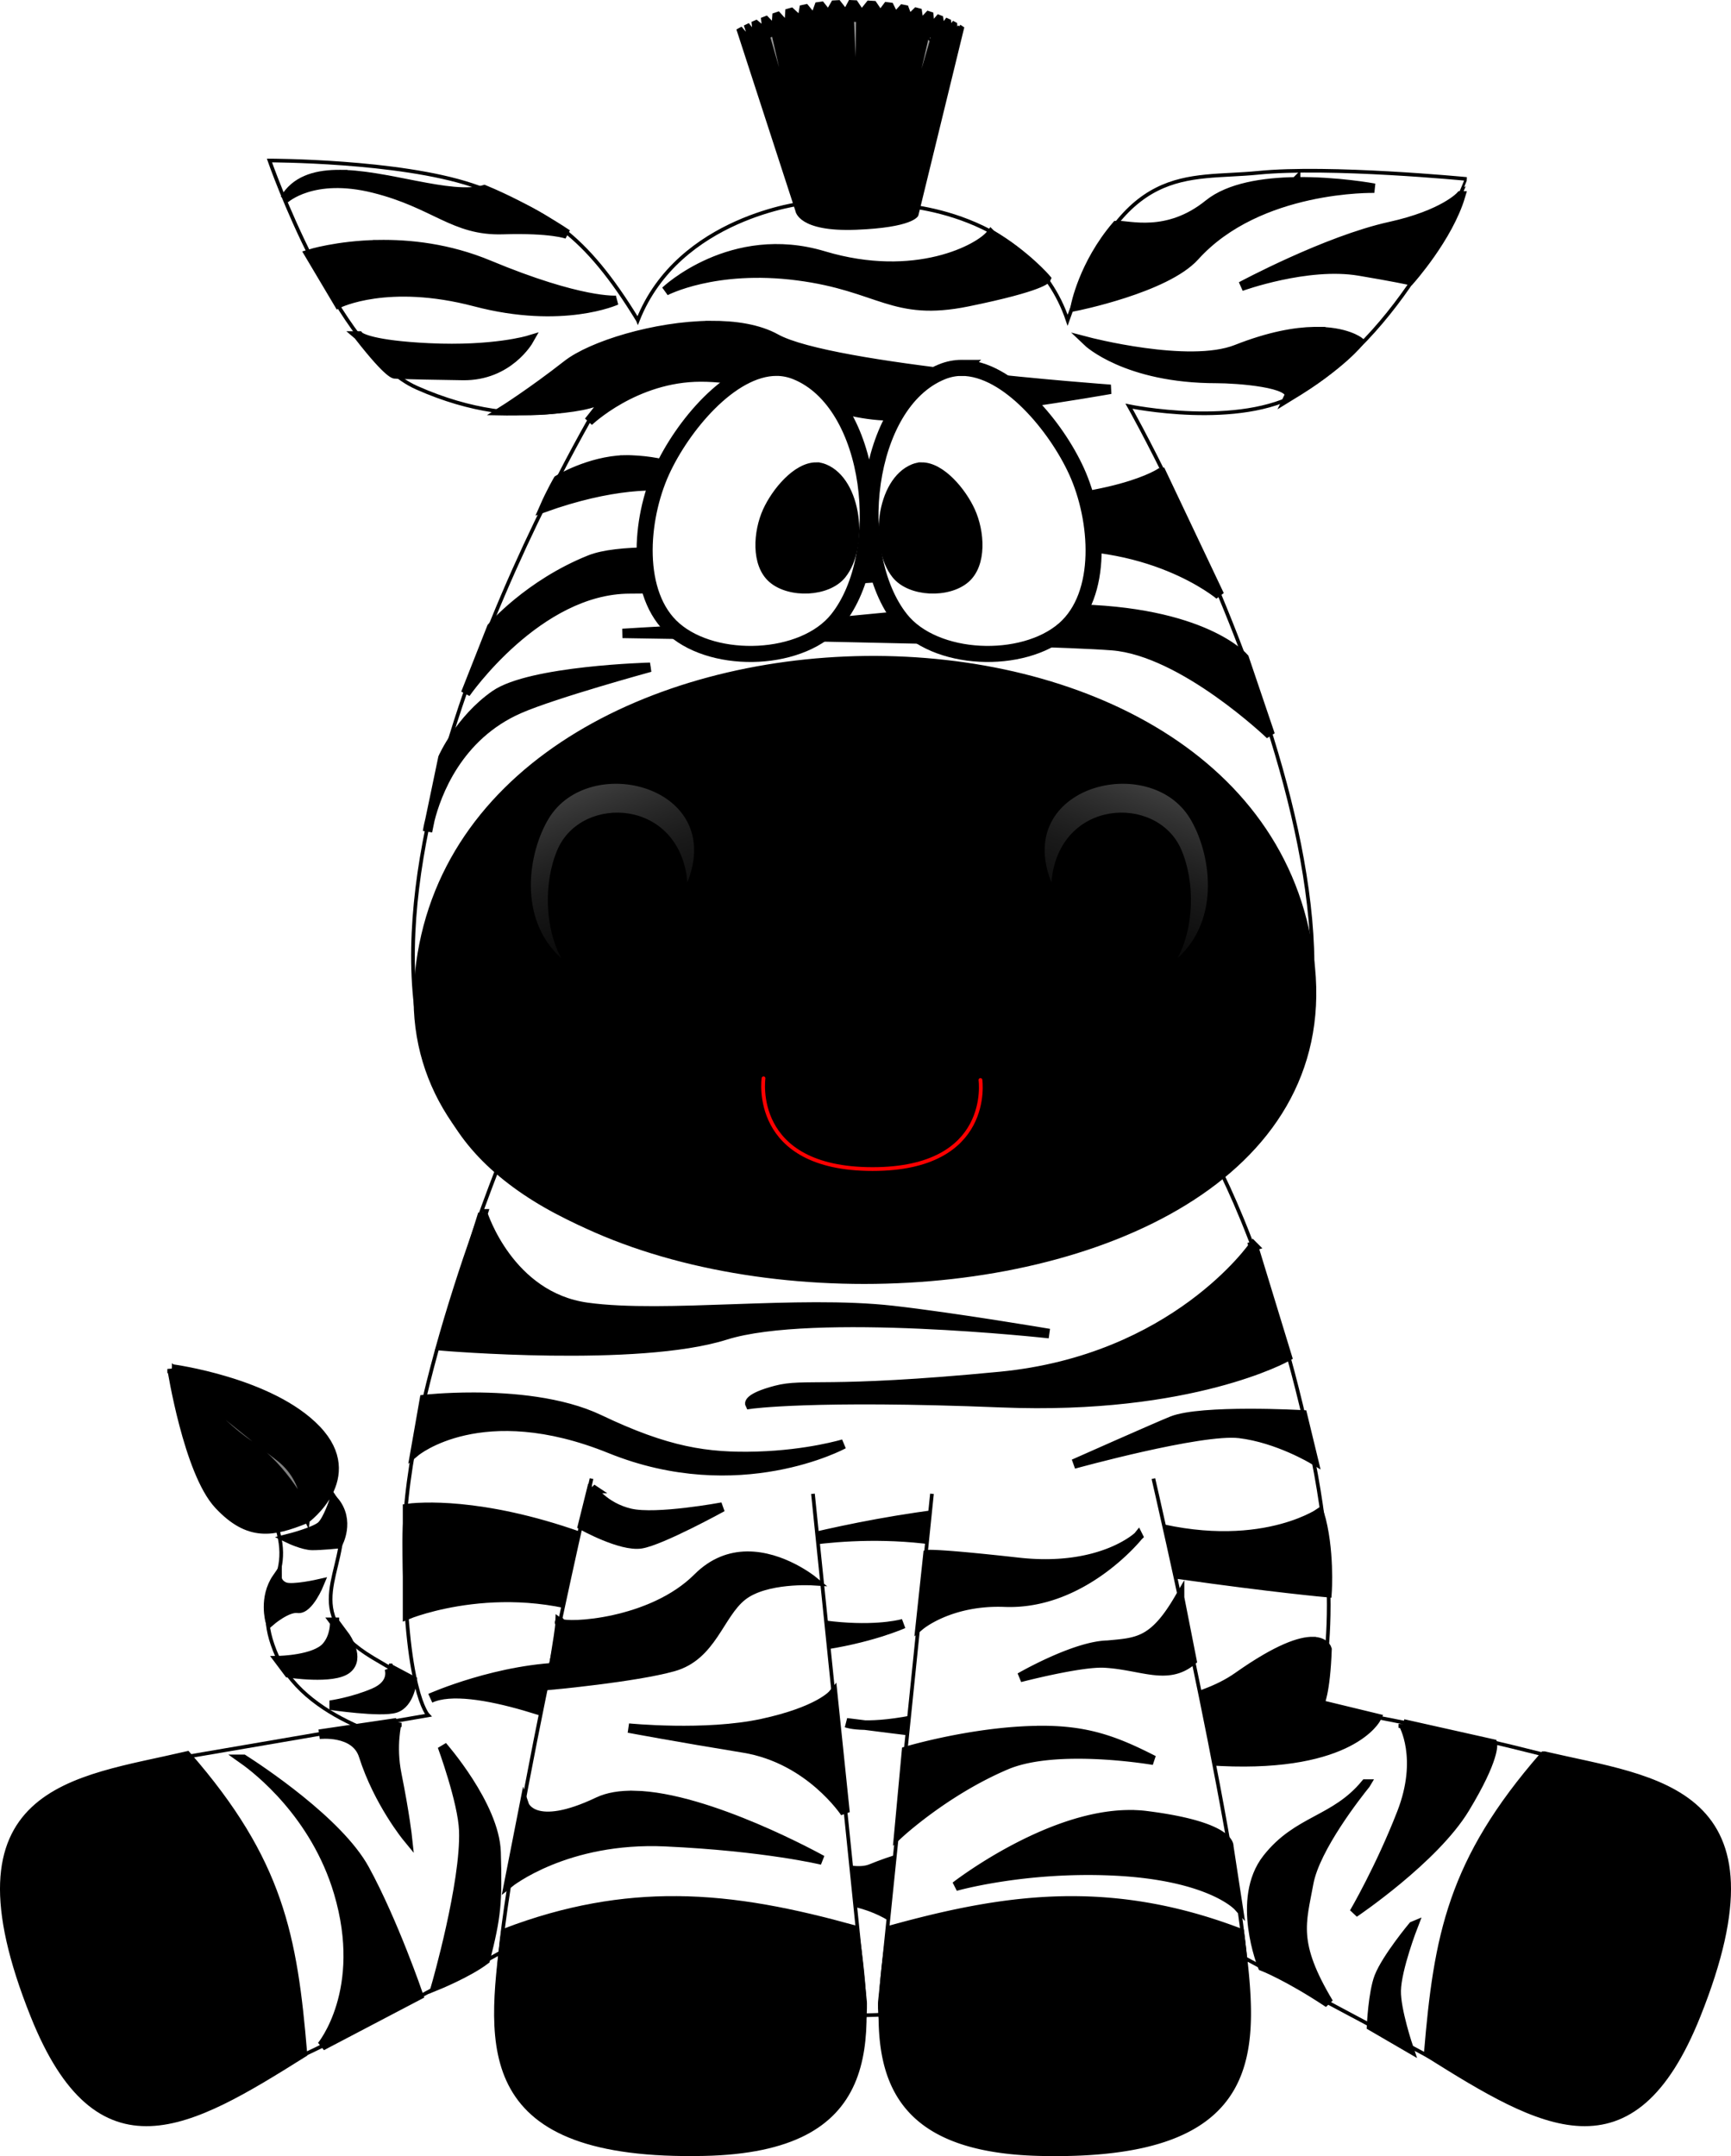
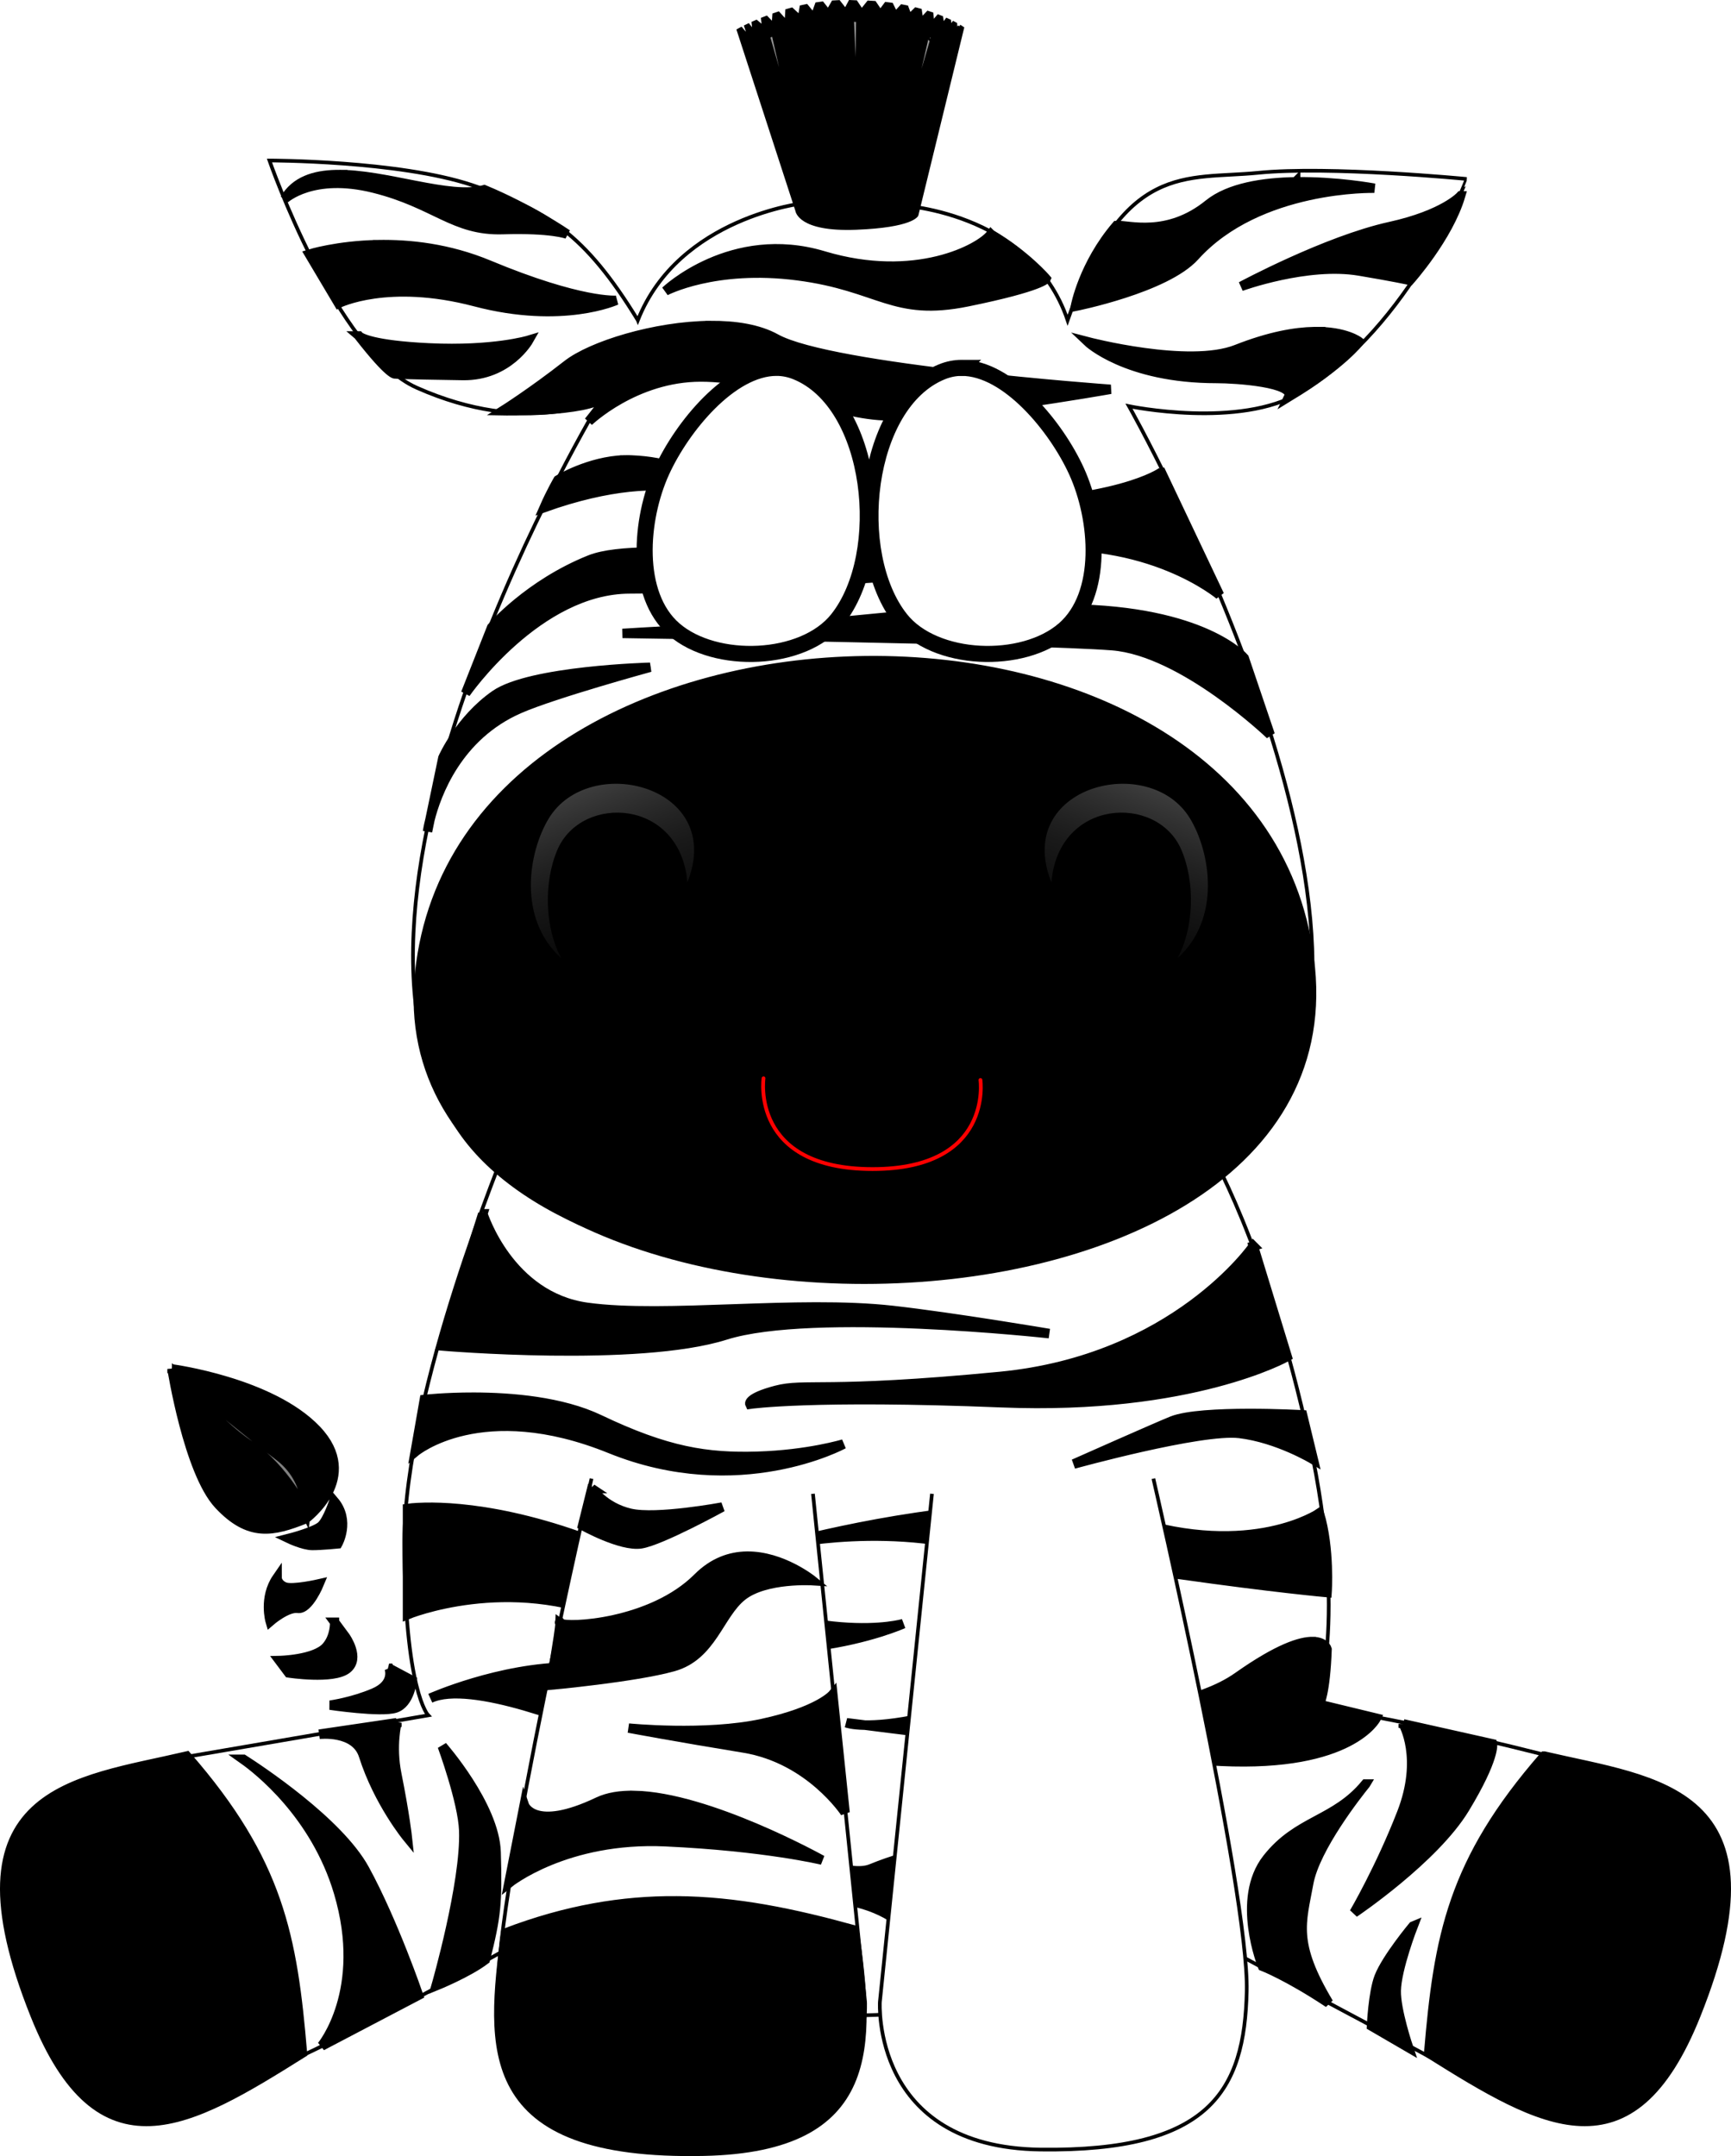
<svg xmlns="http://www.w3.org/2000/svg" viewBox="-365.067 -454.022 1208.248 1504.594">
  <g transform="translate(-139.19 -224.99)">
-     <path fill="none" stroke="#000" stroke-width="2.562" d="M65.442 989.165s-76.518-14.394-97.73-62.122c-21.213-47.728 14.394-49.242-1.515-93.94-15.91-44.7-15.91-49.244-15.91-49.244s57.578 8.334 62.122 46.213c4.546 37.88-31.06 65.91 21.97 97.73 53.032 31.819 52.273 21.97 52.273 21.97l-21.21 39.393z" />
    <path fill="#FFF" stroke="#000" stroke-width="2.562" d="M127.559 570.971S56.346 742.19 56.346 846.745c0 104.548 16.667 121.216 16.667 121.216l-172.975 29.675s-135.422 34.73-118.755 105.942c16.668 71.213 37.176 94.69 37.176 94.69s13.629 66.428 95.38 37.329c90.207-32.112 243.786-121.422 243.786-121.422s113.877 67.427 227.517 62.88c113.64-4.545 212.885-63.638 212.885-63.638l235.612 125.76s68.208 34.814 96.971-22.727c7.329-14.66 32.055-95.835 40.91-140.912 8.856-45.08-57.641-63.47-80.306-69.7-116.434-31.998-198.49-43.94-198.49-43.94s22.728-59.091-4.545-184.852c-29.832-137.55-71.213-206.067-71.213-206.067l-489.407-.008z" />
    <path fill="none" stroke="#000" stroke-width="2.562" d="M219.338-5.576c28.587-72.107 115.96-81.687 115.96-81.687l-38.83-106.88c57.255-27.131 80.124-37.124 145.71-4.285l-42.122 112.42s93.234 3.335 119.262 80.432C558.202-117.05 602.14-103.44 652.17-108.432c50.032-4.99 145.71 4.286 145.71 4.286S759.43-1.578 682.169 44.778c-42.857 25.713-119.997 9.643-119.997 9.643s207.647 367.143 94.285 505.696c-115.712 141.424-472.32 130.217-561.41 0-111.59-163.105 98.57-510 98.57-510S142.19 75.83 65.05 41.548C8.568 16.443-37.806-117.024-37.806-117.024s90 0 141.425 17.143c51.427 17.143 78.564 33.538 115.711 94.285l.008.019z" />
    <path stroke="#000" stroke-width="2.513" d="M65.057 449.53c30.308-287.121 596.835-297.24 625.703-3.415C719.62 739.947 34.755 736.668 65.058 449.53z" />
    <path stroke="#000" stroke-width="6.561" d="M8.755-107.217c-15.452.336-28.494 4.582-35.861 16.97 0 0 19.34-18.159 62.196-7.445 42.857 10.715 55.688 29.97 89.974 28.897 34.286-1.071 44.985 3.202 44.985 3.202s-25.646-17.694-57.875-31.059c-23.63 7.017-69.425-11.306-103.421-10.566h.002zm669.761 5.046c-22.402.343-46.37 3.97-60.756 15.61-28.92 23.402-55.934 14.385-64.28 14.888-23.342 27.288-28.737 56.433-28.737 56.433s63.119-12.57 83.33-34.98C652.718-99.71 733.51-97.685 733.51-97.685s-26.19-4.924-54.993-4.483v-.003zm115.11 9.846s-11.661 13.074-49.31 21.373c-44.475 9.804-103.9 41.783-103.9 41.783s46.167-16.807 82.45-10.726c22.817 3.824 35.38 6.484 35.38 6.484s26.81-29.988 35.38-58.915v0zM465.751-65.588c-7.505 9.997-52.506 34.335-116.79 15.049-64.294-19.288-110.325 24.565-110.325 24.565s34.279-18.146 92.136-10.646c57.854 7.5 66.372 28.883 118.87 18.17 52.498-10.713 54.673-16.089 54.673-16.089s-13.935-16.413-38.582-31.058l.018.009zm-428.03 7.275C9.373-57.741-9.987-51.67-9.987-51.67l20.412 34.34s34.265-17.192 95.337-1.121c61.07 16.07 98.54-1.04 98.54-1.04s-24.65 2.13-88.934-24.655C87.242-55.864 59.77-58.76 37.723-58.314h-.002zM269.859-1.88c-38.559.345-82.878 14.117-99.82 27.377-24.642 19.285-44.986 32.099-44.986 32.099s58.898 1.108 70.683-9.606c11.786-10.714-10.726 17.13-10.726 17.13s32.216-31.058 78.285-31.058c46.071 0 83.521 23.601 124.234 26.816 40.713 3.214 161.775-18.25 161.775-18.25s-195.008-13.954-233.58-35.38c-12.053-6.697-28.34-9.283-45.866-9.126v-.002zm421.6 4.242c-13.254.227-31.08 3.26-54.273 12.408-33.328 13.146-103.982-5.364-103.982-5.364s26.904 25.695 90.053 25.695c13.928 0 55.203 2.838 50.35 12.887 38.002-23.164 49.229-38.581 49.229-38.581s-9.287-7.423-31.379-7.045h.003zM24.594 5.41C46.88 34.022 50.048 31.907 50.048 31.907s2.18.472 47.148 1.12c31.852.46 46.028-24.654 46.028-24.654s-24.643 7.506-69.643 5.363C34.208 11.86 26.026 6.67 24.591 5.41h.002zm237.581 83.33s142.503 72.849 228.217 64.278c85.71-8.571 134.961 33.22 134.961 33.22l-40.664-85.731S553.622 123 450.769 123c-102.855 0-188.592-34.26-188.592-34.26h-.003zm-52.127 3.124c-24.777.765-46.427 14.009-46.427 14.009s-4.897 8.345-9.686 19.291c92.71-32.982 129.677-2.161 129.677-2.161s-17.831-29.028-68.6-31.059c-1.674-.067-3.31-.131-4.963-.08h0zm18.732 64.279c-18.22.126-33.53 1.693-42.906 5.443-42.829 17.162-68.572 47.183-68.572 47.183l-18.17 46.028s50.343-72.844 114.627-72.844 182.11-8.565 182.11-8.565-101.993-17.66-167.06-17.21l-.03-.035zm274.185 39.627c-86.147.53-154.631 11.847-180.746 11.847-27.857 0-113.588 5.363-113.588 5.363s287.172 4.28 341.81 8.565c49.55 3.887 110.304 62.197 110.304 62.197l-18.171-53.633s-27.87-33.19-122.154-34.26c-5.893-.068-11.708-.116-17.45-.08h-.005zM227.908 236.6s-83.583 2.15-108.225 19.292c-24.642 17.142-36.422 43.866-36.422 43.866l-9.045 43.305c4.376-17.435 19.034-58.626 62.598-77.566 24.643-10.714 91.093-28.896 91.093-28.896h0zM74.216 343.063c-1.25 4.983-1.68 8.164-1.68 8.164l1.68-8.164z" />
    <path fill="#FFF" stroke="#000" stroke-width="11.215" d="M316.138 27.672c-32.365.013-66 41.138-80.127 72.123-15.313 33.586-19.231 86.19 8.645 110.386 28.76 24.962 90.38 22.693 114.067-7.124C395.02 157.369 384 52.27 329.906 30.395c-4.51-1.824-9.145-2.724-13.768-2.722v0zm129.277 0c-4.623-.001-9.258.898-13.768 2.722-54.094 21.876-65.114 126.975-28.817 172.662 23.688 29.819 85.306 32.086 114.067 7.124 27.877-24.194 23.958-76.8 8.645-110.386-14.127-30.987-47.764-72.112-80.127-72.122v0z" />
-     <path stroke="#000" stroke-width="4.872" d="M343.828 96.04c-14.057.005-28.684 17.84-34.821 31.299-6.651 14.588-8.346 37.439 3.762 47.949 12.492 10.842 39.26 9.91 49.55-3.042 15.765-19.844 10.928-65.503-12.567-75.004-1.96-.792-3.916-1.202-5.924-1.2v-.002zm73.644 0c-2.008-.001-3.965.408-5.924 1.2-23.496 9.502-28.333 55.16-12.567 75.004 10.289 12.952 37.058 13.884 49.55 3.042 12.108-10.509 10.413-33.361 3.762-47.95-6.136-13.458-20.763-31.293-34.821-31.298v.002z" />
    <linearGradient id="a" gradientUnits="userSpaceOnUse" x1="312.69" y1="514.878" x2="366.047" y2="375.48" gradientTransform="matrix(1 0 0 -1 -139.19 820.99)">
      <stop offset="0" stop-color="#4a4a4a" />
      <stop offset=".5" stop-color="#333" stop-opacity=".498" />
      <stop offset="1" stop-color="#333" stop-opacity="0" />
    </linearGradient>
    <path fill="url(#a)" d="M166.007 439.745c-11.474-20.479-12.766-52.75-2.715-75.975 16.765-38.738 85.64-35.785 90.637 22.899 26.753-67.06-68.439-91.318-96.79-44.53-14.255 23.526-21.959 69.938 8.867 97.605h.001z" />
    <linearGradient id="b" gradientUnits="userSpaceOnUse" x1="-1770.614" y1="514.878" x2="-1717.258" y2="375.48" gradientTransform="rotate(180 -591.1 410.495)">
      <stop offset="0" stop-color="#4a4a4a" />
      <stop offset=".5" stop-color="#333" stop-opacity=".498" />
      <stop offset="1" stop-color="#333" stop-opacity="0" />
    </linearGradient>
    <path fill="url(#b)" d="M595.907 439.745c11.475-20.479 12.767-52.75 2.715-75.975-16.764-38.738-85.639-35.785-90.636 22.899-26.753-67.06 68.438-91.318 96.79-44.53 14.254 23.526 21.958 69.938-8.867 97.605h-.002z" />
    <path fill="none" stroke="red" stroke-width="2.631" stroke-linecap="round" stroke-linejoin="round" d="M307.07 523.43s-9.311 63.343 76.11 63.343c84.208 0 75.302-62.158 75.302-62.158" />
    <path stroke="#000" stroke-width="2.562" d="M72.563 351.193s8.27-61.359 64.284-85.711c24.642-10.715 91.07-28.928 91.07-28.928s-83.57 2.143-108.212 19.286c-24.642 17.142-36.427 43.927-36.427 43.927l-10.715 51.426zM330.585-82.089s1.515 13.637 40.91 12.122c39.396-1.515 42.426-9.091 42.426-9.091l31.82-130.307-.076-.053-.225-.152-.376-.245-1.282 4.214.084-4.958-2.337 4.44-.212-.552-.358-5.536-1.263-.664-2.545 3.455-.418-4.918-1.7-.785-2.979 4.113-.85-5.755-2.13-.845-4.167 4.831-.52-6.533-2.557-.845-4.591 4.851-.944-6.493-2.977-.785-4.253 4.173-2.12-5.635-3.393-.665-4.288 4.692-2.911-5.855-3.805-.485-3.94 5.27-4.076-6.013-4.211-.245-4.724 5.908-4.1-6.113-4.008-.17-3.221 6.028-4.7-5.965-3.9.215-3.474 6.008-4.175-5.253-3.734.522-2.53 7.048-4.73-5.756-3.51.752-1.152 6.872-5.603-5.199-3.23.905-.473 8.134-5.662-6.235-2.892.979-.494 7.046-4.907-5.076-2.495.976.68 6.26-5.23-4.374-2.042.894.773 7.29-4.358-5.643-1.531.736 2.062 6.348-1.157.586-4.371-5.182-.759.403-.55.3-.335.185-.112.064L330.584-82.09z" />
    <path stroke="#000" stroke-width="6.687" d="M111.14 618.026L82.244 710.14s137.129 11.76 198.198-7.525 226.054-1.04 226.054-1.04-66.4-11.25-109.264-16.09c-66.428-7.5-158.604 5.339-213.247-2.161-54.642-7.5-72.844-65.319-72.844-65.319l-.003.022zm537.842 22.494s-54.686 79.228-176.824 91.013c-122.141 11.786-136.056 4.329-156.412 9.686-20.357 5.357-18.171 9.605-18.171 9.605s42.852-6.397 175.705-1.04 199.238-32.178 199.238-32.178l-23.566-77.076.03-.01zM104.89 746.003c-20.097-.038-34.501 1.601-34.501 1.601l-6.404 36.422s46.082-38.589 136.081-2.16c90 36.427 162.816-3.203 162.816-3.203s-24.6 7.494-59.955 8.565c-35.357 1.072-63.244-3.195-110.387-25.694-26.517-12.656-61.812-15.48-87.652-15.53h.002zM645.37 757.37c-20.216.05-42.946 1.12-53.151 5.203-10.707 4.303-68.598 30.02-68.598 30.02s88.885-24.586 115.668-21.372c26.786 3.214 51.472 18.17 51.472 18.17l-7.525-31.058s-17.647-1.011-37.862-.96l-.004-.003zM70.95 822.847c-8.067.151-12.327.801-12.327.801v73.964s70.093-28.94 144.646 3.202c106.493 45.913 201.4 3.202 201.4 3.202s-60.096 18.22-169.14-36.422c-81.784-40.982-140.377-45.199-164.578-44.748l-.001.001zm418.399.334c-80.606 1.09-170.341 26.176-170.341 26.176s80.342-19.03 156.411 8.084 34.268-.296 123.194 12.328c63.803 9.057 101.742 12.487 101.742 12.487s2.136-30.459-5.364-55.313c0 0-47.117 32.075-131.76 4.963-21.132-6.788-47.003-9.094-73.874-8.735l-.008.01zm201.159 93.336c-8.481-.158-24.054 4.657-52.27 24.575-54.643 38.571-181.049 20.326-220.69 28.897-18.735 4.05-31.464 4.938-39.705 4.802 31.635 4.07 169.22 21.479 248.627 25.216 91.07 4.285 108.224-30.019 108.224-30.019l-39.703-9.606s4.292-7.512 5.363-38.581c0 0-1.365-5.125-9.846-5.283v0zm-312.66 58.275c-4.04-.52-12.807-1.601-12.807-1.601s3.611 1.45 12.808 1.6zm-205.46-40.523c-49.762.207-97.898 21.772-97.898 21.772 27.959-13.105 105.038 17.817 130.397 29.058-4.89-7.882 83.493-7.274 23.854-38.663-17.176-9.04-36.88-12.249-56.353-12.167h0zm32.501 50.83c.716 1.154 3.413 2.521 8.886 4.163-.47-.315-4.23-2.1-8.886-4.162zm-153.77-11.927l-54.192 8.005s25.258-3.078 30.979 14.89c10.385 32.618 30.498 57.072 30.498 57.072s-1.697-15.797-7.365-44.106c-4.006-20.01.08-35.862.08-35.862v.001zm702.497.801s13.96 23.547-1.04 62.117-33.22 69.643-33.22 69.643 55.738-37.488 77.165-72.845c21.428-35.357 19.291-44.986 19.291-44.986l-62.196-13.928v-.001zm-670.709 15.53s14.23 38.658 14.97 58.914c1.334 36.615-19.292 108.225-19.292 108.225s22.335-9.042 34.26-18.171c7.602-30.026 8.596-39.647 7.525-75.004-.987-32.57-37.462-73.964-37.462-73.964h0zm-178.425 6.964c-78.368 18.264-168.95 22.945-105.822 180.587 45.129 112.694 107.146 76.354 186.51 26.576-6.831-81.326-16.393-133.466-80.688-207.163zm947.532 0c-64.294 73.697-73.777 125.837-80.608 207.163 79.366 49.778 141.301 86.118 186.43-26.576 63.129-157.641-27.457-162.324-105.822-180.587zm-907.983 2.24c9.829 6.943 50.211 38.19 66.441 92.856 20.357 68.57-11.767 107.102-11.767 107.102l67.48-35.38s-17.439-51.017-37.54-87.81c-18.195-33.303-74.078-70.025-84.61-76.767h-.003zm783.237 17.265c-21.493 25.97-47.245 24.7-68.68 52.03-22.126 28.213-3.201 75.004-3.201 75.004s17.799 6.892 46.107 25.695c-25.128-41.958-19.006-55.79-13.935-83.557 4.542-24.815 34.24-62.394 39.704-69.161l.005-.01zm-460.766 8.726s39.188 69.496 84.61 70.682c63.213 4.286 71.801 47.148 71.801 47.148l46.028-73.885s-25.182-18.688-86.771 6.404c-28.928 11.785-115.668-50.35-115.668-50.35zm493.887 90.452s-18.472 22.183-23.614 35.38c-4.2 10.778-5.284 34.26-5.284 34.26l25.718 14.96s-8.857-26.108-8.565-39.625c.335-15.501 11.767-44.985 11.767-44.985l-.022.01z" />
    <path fill="#FFF" stroke="#000" stroke-width="2.562" d="M341.574 813.394l36.363 354.566s6.061 101.518-112.123 103.032c-118.186 1.515-142.428-40.91-143.942-110.61-1.515-69.698 65.152-357.588 65.152-357.588M424.644 813.394l-36.363 354.566s-6.061 101.518 112.123 103.032c118.186 1.515 142.428-40.91 143.942-110.61 1.515-69.698-65.152-357.588-65.152-357.588" />
    <path stroke="#000" stroke-width="6.561" d="M-105.796 726.25s11.367 71.97 32.58 94.698c21.213 22.728 37.867 19.017 60.595 9.926 0 0 39.425-28.864 7.605-62.197-31.82-33.333-100.78-42.424-100.78-42.424v-.002zM7.23 818.308s-4.28 12.924-8.565 17.21c-4.286 4.286-23.054 9.045-23.054 9.045s10.141 4.883 16.57 4.883 17.69-1.12 17.69-1.12 9.144-16.09-2.64-30.019v0zm-39.703 53.633c-9.643 13.928-4.803 30.497-4.803 30.497s11.791-10.196 19.29-9.125c7.5 1.071 14.97-17.13 14.97-17.13s-18.737 4.304-24.094 2.161c-5.357-2.143-5.364-6.404-5.364-6.404v0zm40.185 31.058s.496 9.945-5.844 17.13c-8.035 9.107-32.739 9.606-32.739 9.606l6.484 8.645s31.023 4.779 40.664-2.721c9.643-7.5-1.04-22.494-1.04-22.494l-7.525-10.166h0zm38.023 32.099s4.353 10.782-10.646 17.21c-15 6.429-30.58 8.565-30.58 8.565s35.434 5.276 45.547 2.082c10.178-3.215 11.767-19.292 11.767-19.292l-16.09-8.565h.002z" />
    <path fill="gray" stroke="#000" stroke-width="6.561" d="M-102.594 729.274s25.748 33.363 50.749 50.029c25 16.667 39.462 46.988 39.462 46.988s2.474-23.3-18.97-39.383c-24.244-18.183-71.242-57.635-71.242-57.635h0zm25.615 12.887s16.624 6.867 41.625 23.534c25 16.667 25.054 36.343 25.054 36.343s6.015-13.683-12.167-33.38c-18.182-19.697-54.512-26.496-54.512-26.496v-.001zm-10.006 22.013s9.637 35.718 30.66 52.353c21.02 16.634 34.098 9.525 34.098 9.525s-19.585 1.49-38.103-22.173c-18.517-23.662-26.655-39.703-26.655-39.703v-.002z" />
    <path fill="#999" stroke="#000" stroke-width="6.561" d="M366.805-217.286l6.483 142.485 1.681-142.006-8.164-.48v.001zm-51.39 9.446l-7.524 3.041L345.753-74.48 315.414-207.84l.002-.001zm104.703 0L389.86-74.482 427.723-204.8l-7.605-3.042v.002z" />
    <path stroke="#000" stroke-width="6.561" d="M187.19 809.73l-6.403 25.775s26.817 14.95 40.744 12.808c13.928-2.143 56.753-25.695 56.753-25.695s-46.064 8.608-64.279 4.322c-18.238-4.277-26.82-17.213-26.82-17.213l.006.004zm108.066 47.148c-11.259.182-23.176 4.125-34.099 15.05-32.377 32.377-91.461 35.1-96.136 31.698-.205 6.357-6.724 43.305-6.724 43.305s58.64-5.343 85.731-12.887c27.091-7.545 31.973-36.471 48.188-49.31 16.217-12.838 49.31-10.726 49.31-10.726s-21.498-17.53-46.267-17.13h-.003zm-130.253 46.748c.03-.908-.052-1.176-.32-.64-.12.238.044.44.32.64zm190.434 49.709s-9.668 11.761-49.31 20.332-93.254 3.202-93.254 3.202 34.296 6.428 80.367 13.928 70.762 45.068 70.762 45.068l-8.565-82.53h0zm-138.643 70.521c-9.596-.176-18.264 1.135-25.295 4.483-44.98 21.414-51.46 2.152-51.46 2.152l-10.733 54.586s39.703-32.111 109.346-28.897c69.64 3.214 109.264 12.808 109.264 12.808s-79.3-44.194-131.12-45.147l-.002.015zm29.202 73.542c-37.27-.211-76.116 6.077-118.952 22.413-9.957 79.848-19.279 155.74 138.563 152.331 121.367-2.622 115.875-74.847 104.702-154.411-41.794-11.533-82.074-20.093-124.313-20.332v-.001z" />
-     <path stroke="#000" stroke-width="6.561" d="M568.602 842.954s-25.716 24.679-83.57 18.25c-57.865-6.454-63.244-5.379-63.244-5.379l-5.283 49.31s20.898-17.58 58.915-16.09c54.642 2.143 93.175-46.107 93.175-46.107l.007.016zm28.896 42.905c-18.131 31.397-29.557 31.182-50.27 33.141-22.972.45-61.156 22.574-61.156 22.574s42.219-11.018 58.994-10.086c26.059 1.447 43.864 12.592 61.077-1.761l-8.645-43.867v0zm-96.856 92.697a251.1 251.1 0 00-14.569.48c-41.161 2.526-79.248 13.928-79.248 13.928l-5.354 57.84s32.183-30.022 75.004-48.188c35.357-15 102.86-3.282 102.86-3.282-26.903-13.782-46.614-20.924-78.687-20.812l-.006.034zm61.958 58.756c-57.442.059-121.514 49.95-121.514 49.95s47.983-13.699 110.387-10.727c67.498 3.214 86.771 24.655 86.771 24.655l-6.404-41.784s2.125-13.953-57.875-21.453c-3.75-.468-7.537-.644-11.366-.64v-.001zm-42.265 60.116c-42.24.24-82.44 8.8-124.234 20.332-11.174 79.564-16.745 151.79 104.623 154.411 157.84 3.41 148.52-72.483 138.563-152.33-42.837-16.336-81.68-22.625-118.952-22.414v.001z" />
  </g>
</svg>